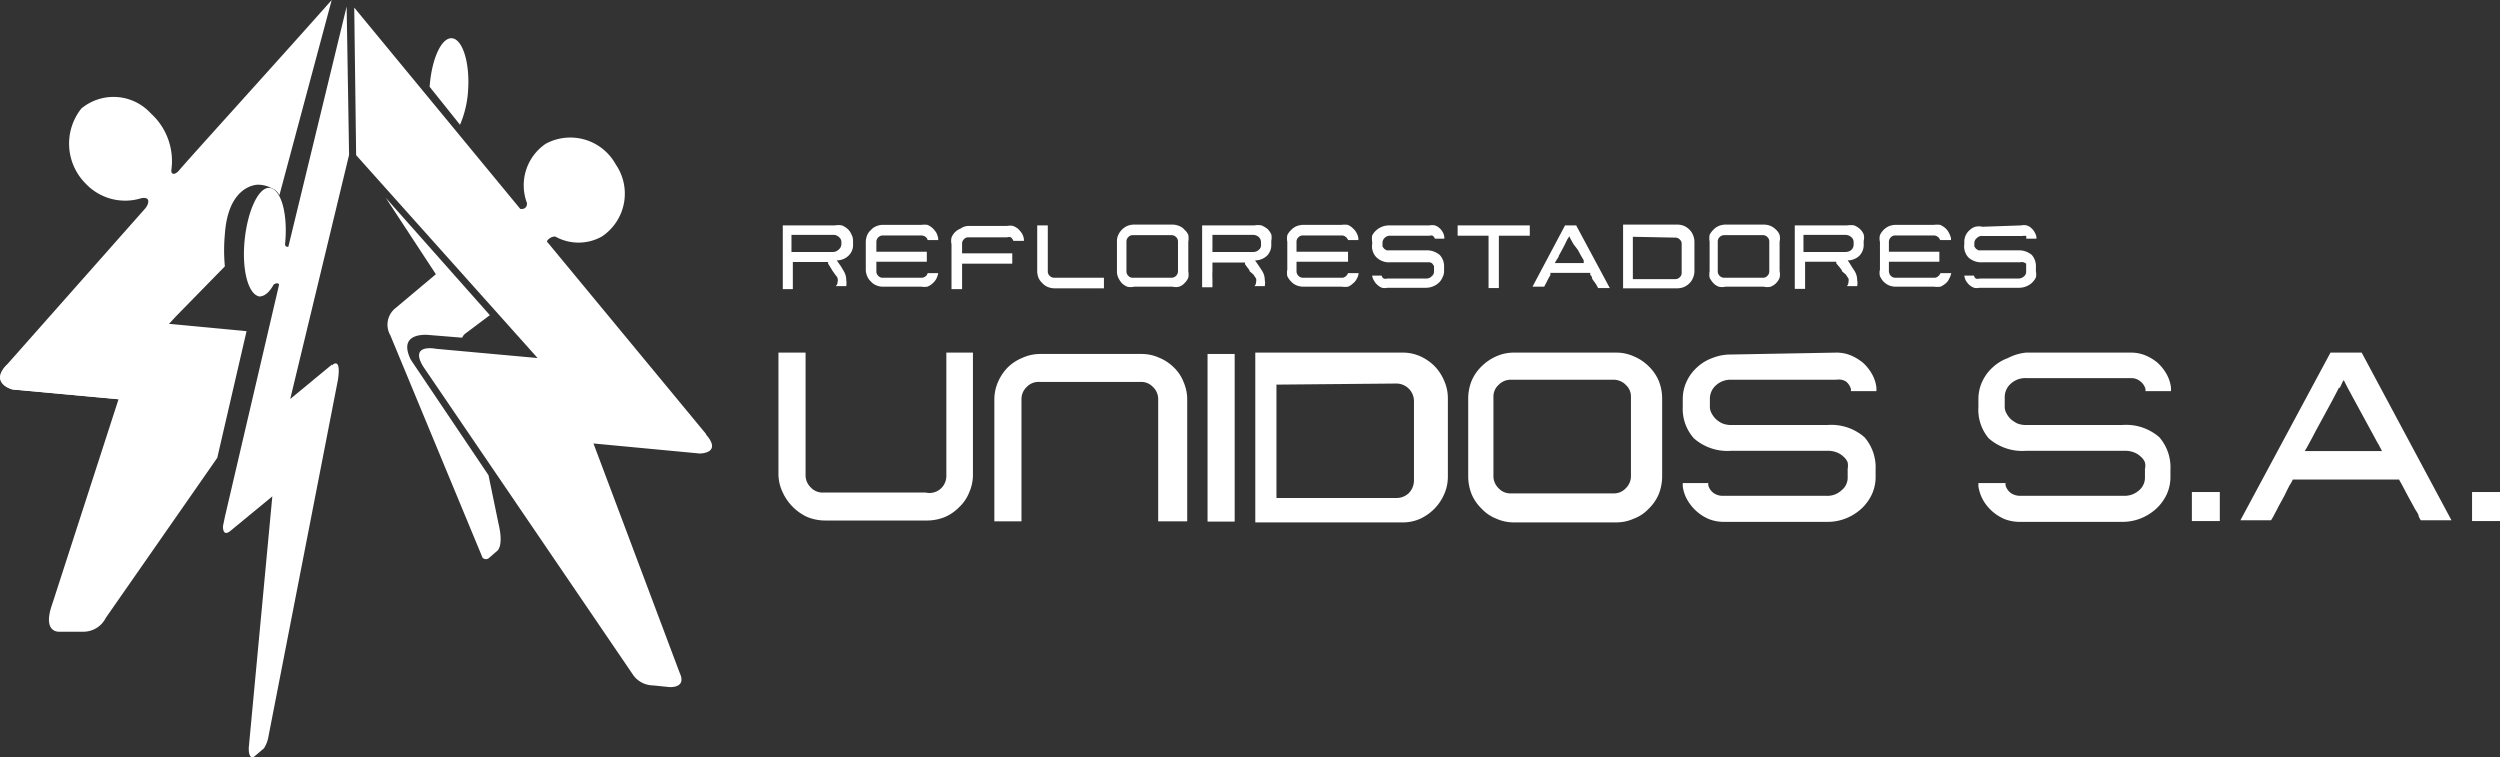
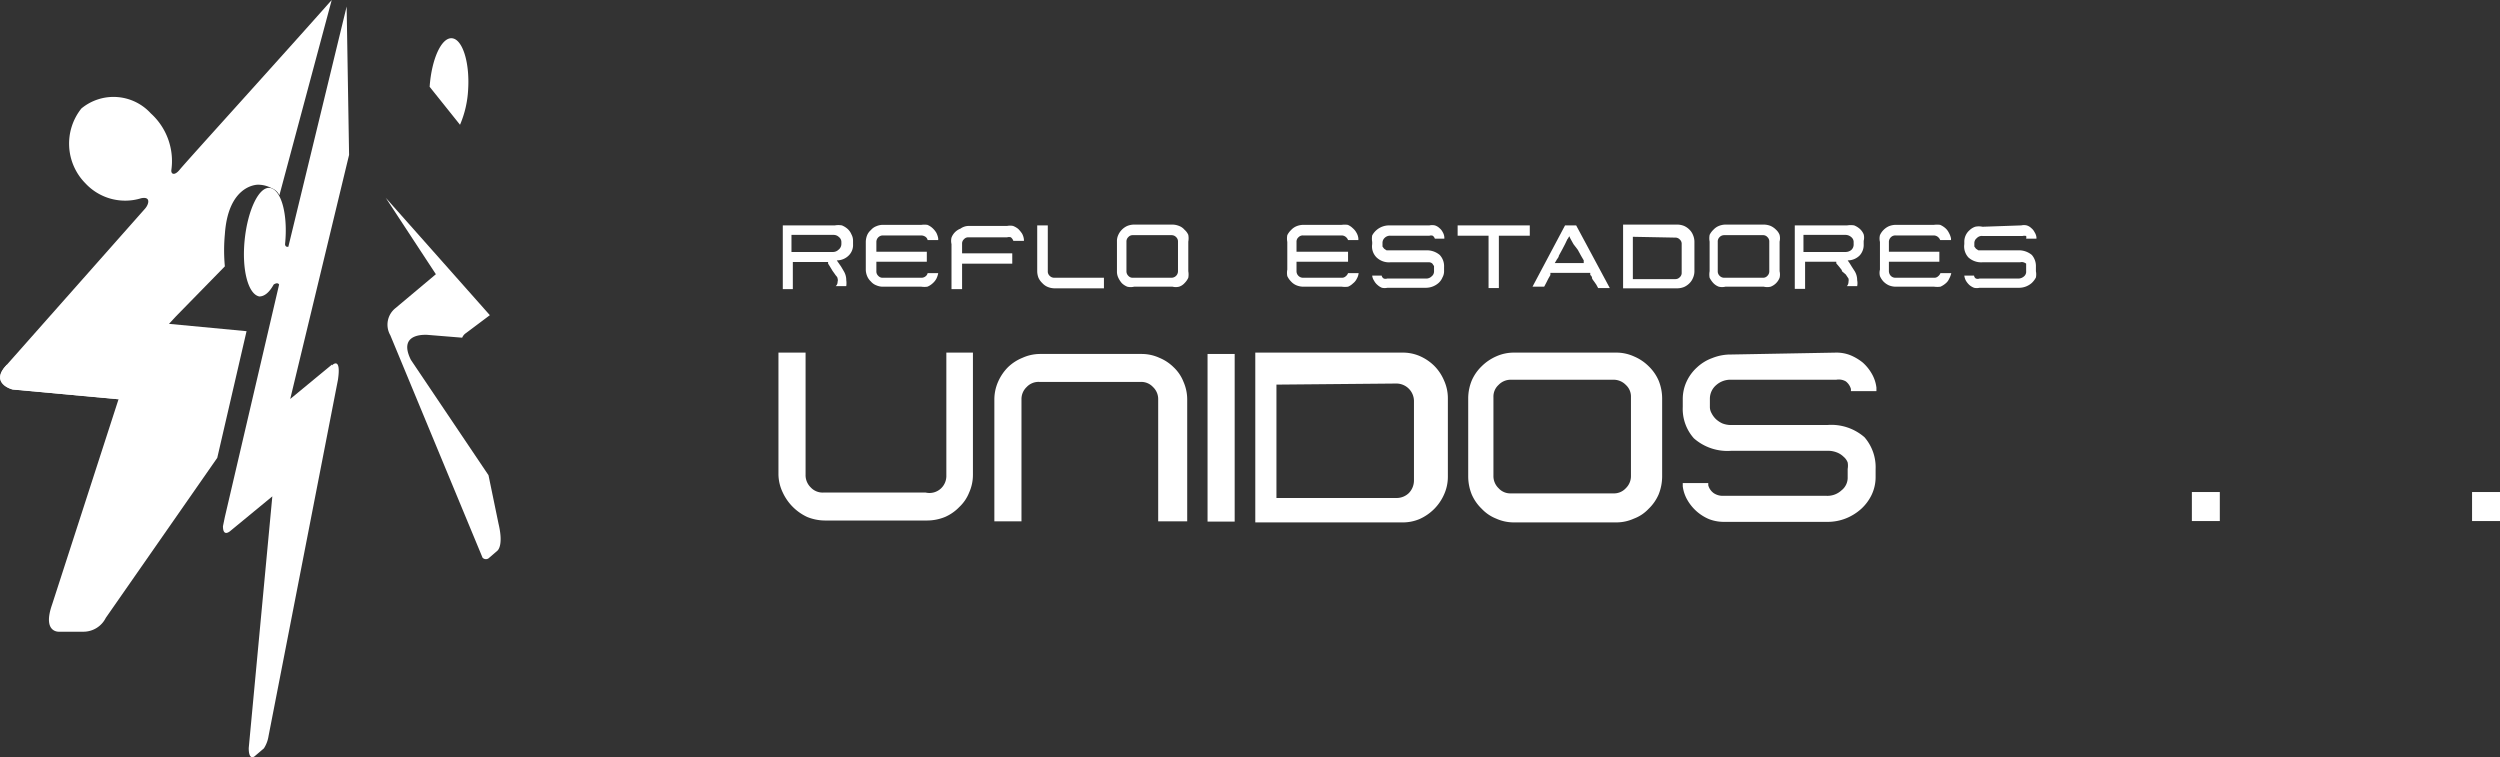
<svg xmlns="http://www.w3.org/2000/svg" viewBox="0 0 92.17 27.92">
  <rect x="0" y="0" width="92.17" height="27.92" fill="#333333" stroke="none" />
  <path d="M36.17,13V17.5a1.59,1.59,0,0,1-.14.66,1.47,1.47,0,0,1-.36.53,1.64,1.64,0,0,1-.53.37,1.75,1.75,0,0,1-.65.13H30.71a1.75,1.75,0,0,1-.65-.13,1.85,1.85,0,0,1-.9-.9A1.59,1.59,0,0,1,29,17.5V13h1V17.5a.63.63,0,0,0,.19.47.6.6,0,0,0,.46.19h3.78A.62.62,0,0,0,35,18a.63.63,0,0,0,.19-.47V13h1Z" transform="translate(-0.3)" fill="#fff" />
  <path d="M42.4,13.05a1.57,1.57,0,0,1,.64.14,1.63,1.63,0,0,1,.53.35,1.47,1.47,0,0,1,.36.53,1.62,1.62,0,0,1,.14.65v4.5H43v-4.5a.61.61,0,0,0-.19-.45.59.59,0,0,0-.44-.19H38.61a.6.6,0,0,0-.46.19.61.61,0,0,0-.19.45v4.5h-1v-4.5a1.62,1.62,0,0,1,.14-.65,1.77,1.77,0,0,1,.36-.53,1.68,1.68,0,0,1,.54-.35,1.58,1.58,0,0,1,.65-.14Z" transform="translate(-0.3)" fill="#fff" />
  <polygon points="45.39 13.05 45.52 13.05 45.52 19.23 44.52 19.23 44.52 13.05 45.39 13.05" fill="#fff" />
  <path d="M52,13a1.57,1.57,0,0,1,.65.13,1.77,1.77,0,0,1,.53.36,1.7,1.7,0,0,1,.36.54,1.58,1.58,0,0,1,.14.65v2.89a1.59,1.59,0,0,1-.14.66,1.77,1.77,0,0,1-.36.53,1.8,1.8,0,0,1-.53.37,1.57,1.57,0,0,1-.65.13H46.58V13H52Zm-4.64,1.18v4.18h4.42a.65.65,0,0,0,.46-.18.67.67,0,0,0,.19-.47V14.78a.65.65,0,0,0-.65-.64Z" transform="translate(-0.3)" fill="#fff" />
  <path d="M59.9,13a1.57,1.57,0,0,1,.64.14,1.7,1.7,0,0,1,.54.36,1.64,1.64,0,0,1,.37.53,1.75,1.75,0,0,1,.13.65v2.9a1.79,1.79,0,0,1-.13.65,1.64,1.64,0,0,1-.37.53,1.42,1.42,0,0,1-.54.36,1.57,1.57,0,0,1-.64.14H56.11a1.58,1.58,0,0,1-.65-.14,1.47,1.47,0,0,1-.53-.36,1.64,1.64,0,0,1-.37-.53,1.79,1.79,0,0,1-.13-.65v-2.9a1.75,1.75,0,0,1,.13-.65,1.64,1.64,0,0,1,.37-.53,1.77,1.77,0,0,1,.53-.36,1.58,1.58,0,0,1,.65-.14Zm-4.35,5a.58.58,0,0,0,.45.19h3.78a.59.59,0,0,0,.46-.19.62.62,0,0,0,.19-.46v-2.9a.58.58,0,0,0-.19-.45.63.63,0,0,0-.46-.19H56a.62.62,0,0,0-.45.19.58.58,0,0,0-.19.45v2.9a.62.62,0,0,0,.19.46" transform="translate(-0.3)" fill="#fff" />
  <path d="M68,13a1.39,1.39,0,0,1,.53.1,1.86,1.86,0,0,1,.45.27,1.65,1.65,0,0,1,.33.41,1.34,1.34,0,0,1,.17.51l0,.13h-.94l0-.08a.54.54,0,0,0-.19-.28A.52.52,0,0,0,68,14H64.13a.79.79,0,0,0-.56.2.66.66,0,0,0-.23.5V15a.46.46,0,0,0,.06.23.82.82,0,0,0,.16.22.91.91,0,0,0,.24.16.88.88,0,0,0,.33.06h3.53a1.86,1.86,0,0,1,1.38.45,1.69,1.69,0,0,1,.41,1.18v.3a1.52,1.52,0,0,1-.14.63,1.69,1.69,0,0,1-.39.53,1.89,1.89,0,0,1-.56.35,1.82,1.82,0,0,1-.7.13H63.84a1.51,1.51,0,0,1-.53-.1,1.66,1.66,0,0,1-.79-.69,1.34,1.34,0,0,1-.18-.52v-.12h.94l0,.08a.53.53,0,0,0,.2.29.59.59,0,0,0,.34.1h3.82a.76.76,0,0,0,.55-.2.59.59,0,0,0,.23-.49v-.3a.69.69,0,0,0,0-.24.51.51,0,0,0-.15-.21.72.72,0,0,0-.25-.16.88.88,0,0,0-.33-.06H64.13a1.87,1.87,0,0,1-1.38-.46A1.63,1.63,0,0,1,62.34,15v-.29a1.53,1.53,0,0,1,.14-.64,1.62,1.62,0,0,1,.38-.52,1.65,1.65,0,0,1,.57-.35,1.82,1.82,0,0,1,.7-.13Z" transform="translate(-0.3)" fill="#fff" />
-   <path d="M78.86,13a1.39,1.39,0,0,1,.53.1,1.68,1.68,0,0,1,.45.27,1.65,1.65,0,0,1,.33.41,1.34,1.34,0,0,1,.17.51l0,.13h-.94l0-.08a.54.54,0,0,0-.19-.28.52.52,0,0,0-.34-.12H75a.79.79,0,0,0-.56.2.66.66,0,0,0-.23.5V15a.46.46,0,0,0,.06.23.82.82,0,0,0,.16.22,1.11,1.11,0,0,0,.24.16.88.88,0,0,0,.33.06h3.53a1.86,1.86,0,0,1,1.38.45,1.69,1.69,0,0,1,.41,1.18v.3a1.52,1.52,0,0,1-.14.63,1.69,1.69,0,0,1-.39.53,1.89,1.89,0,0,1-.56.35,1.82,1.82,0,0,1-.7.13H74.74a1.56,1.56,0,0,1-.53-.1,1.66,1.66,0,0,1-.79-.69,1.53,1.53,0,0,1-.18-.52v-.12h1l0,.08a.53.53,0,0,0,.2.29.61.61,0,0,0,.34.1h3.82a.8.8,0,0,0,.56-.2.61.61,0,0,0,.22-.49v-.3a.52.52,0,0,0,0-.24.51.51,0,0,0-.15-.21.72.72,0,0,0-.25-.16.88.88,0,0,0-.33-.06H75a1.87,1.87,0,0,1-1.38-.46A1.63,1.63,0,0,1,73.24,15v-.29a1.53,1.53,0,0,1,.14-.64,1.62,1.62,0,0,1,.38-.52,1.65,1.65,0,0,1,.57-.35A1.82,1.82,0,0,1,75,13Z" transform="translate(-0.3)" fill="#fff" />
  <rect x="80.81" y="18.14" width="1.03" height="1.07" fill="#fff" />
-   <path d="M87.37,13l3.31,6.18H89.55a.74.74,0,0,1-.08-.15c0-.09-.11-.2-.18-.35l-.23-.42-.2-.38c-.06-.11-.1-.17-.11-.2H84.83a1.11,1.11,0,0,1-.11.2c-.06.11-.12.23-.19.38l-.23.42c-.07.15-.14.26-.18.35l-.09.15H82.9L86.22,13h1.15Zm-.83,1.28-.25.48-.31.57-.31.57c-.09.18-.18.34-.25.47s-.12.22-.15.26h2.85L88,16.4c-.08-.13-.16-.29-.26-.47l-.31-.57-.31-.57-.26-.48c-.07-.14-.12-.23-.14-.28s-.09.14-.16.28" transform="translate(-0.3)" fill="#fff" />
  <rect x="91.14" y="18.14" width="1.03" height="1.07" fill="#fff" />
  <path d="M31.08,8.31a.75.75,0,0,1,.26,0,.74.74,0,0,1,.21.13.56.56,0,0,1,.14.2.48.48,0,0,1,.06.24V9h0a.54.54,0,0,1-.16.42.62.62,0,0,1-.44.18l.07.1.09.13.1.17h0a.63.63,0,0,1,.09.33.78.78,0,0,1,0,.22v0h-.39l0,0,0,0a.2.2,0,0,0,.07-.16.19.19,0,0,0,0-.12c0-.06-.07-.11-.09-.15l-.1-.14-.09-.15-.07-.11,0-.06H29.53v1h-.37V8.31h1.92Zm-1.6.35v.63H31a.29.29,0,0,0,.21-.08A.27.27,0,0,0,31.32,9V8.93a.23.23,0,0,0-.09-.19.28.28,0,0,0-.2-.08Z" transform="translate(-0.3)" fill="#fff" />
  <path d="M34.27,8.29a.78.78,0,0,1,.22,0,.62.62,0,0,1,.19.12.79.79,0,0,1,.14.17.74.74,0,0,1,.07.21v.06h-.39v0a.2.2,0,0,0-.08-.12.3.3,0,0,0-.15-.05H32.85a.24.24,0,0,0-.24.24v.36h1.86v.37H32.61V10a.22.22,0,0,0,.07.17.21.21,0,0,0,.17.07h1.42a.23.23,0,0,0,.15-.05.2.2,0,0,0,.08-.12v0h.39v0a.74.74,0,0,1-.07.21.61.61,0,0,1-.14.17.62.62,0,0,1-.19.12.78.78,0,0,1-.22,0H32.85a.6.6,0,0,1-.24-.05.48.48,0,0,1-.2-.14.56.56,0,0,1-.14-.2.64.64,0,0,1-.05-.24V8.92a.7.7,0,0,1,.05-.25.52.52,0,0,1,.14-.19.48.48,0,0,1,.2-.14.6.6,0,0,1,.24-.05Z" transform="translate(-0.3)" fill="#fff" />
  <path d="M37.43,8.33a.57.57,0,0,1,.22,0,.72.72,0,0,1,.19.11,1.15,1.15,0,0,1,.14.17.57.57,0,0,1,.07.22v.05h-.39v0a.3.3,0,0,0-.09-.13.23.23,0,0,0-.14,0H36a.2.2,0,0,0-.16.07.21.21,0,0,0-.07.16v.36h1.85v.38H35.77v.94h-.39V9a.52.52,0,0,1,0-.24.57.57,0,0,1,.33-.33A.52.52,0,0,1,36,8.33Z" transform="translate(-0.3)" fill="#fff" />
  <path d="M38.93,8.31V10a.22.22,0,0,0,.07.17.23.23,0,0,0,.17.07H41v.39H39.17a.69.69,0,0,1-.24-.05.56.56,0,0,1-.2-.14.67.67,0,0,1-.14-.19.7.7,0,0,1-.05-.25V8.31h.39Z" transform="translate(-0.3)" fill="#fff" />
  <path d="M43.53,8.28a.69.69,0,0,1,.24.05.48.48,0,0,1,.2.14.52.52,0,0,1,.14.19.7.7,0,0,1,0,.25V10a.69.69,0,0,1,0,.24.66.66,0,0,1-.14.2.46.46,0,0,1-.2.13.52.52,0,0,1-.24,0H42.11a.53.53,0,0,1-.25,0,.63.63,0,0,1-.2-.13.86.86,0,0,1-.13-.2.52.52,0,0,1-.05-.24V8.91a.53.53,0,0,1,.05-.25.64.64,0,0,1,.13-.19.66.66,0,0,1,.2-.14.7.7,0,0,1,.25-.05ZM41.9,10.17a.21.21,0,0,0,.17.07h1.42a.24.24,0,0,0,.24-.24V8.91a.22.22,0,0,0-.07-.17.23.23,0,0,0-.17-.07H42.07a.21.21,0,0,0-.17.07.22.22,0,0,0-.07.17V10a.23.23,0,0,0,.07.17" transform="translate(-0.3)" fill="#fff" />
-   <path d="M46.55,8.31a.71.71,0,0,1,.26,0,1,1,0,0,1,.22.13.72.72,0,0,1,.14.2.6.6,0,0,1,0,.24V9h0a.57.57,0,0,1-.15.42.64.64,0,0,1-.45.18l.07.1.09.13.11.17h0a.63.63,0,0,1,.09.33.54.54,0,0,1,0,.22v0h-.38l0,0,0,0a.23.23,0,0,0,.06-.16.27.27,0,0,0,0-.12l-.1-.15L46.37,10c0-.06-.06-.1-.09-.15l-.08-.11,0-.06H45V10a2.44,2.44,0,0,0,0,.27v.32h-.38V8.31h1.92ZM45,8.66v.63H46.5a.29.29,0,0,0,.21-.08A.22.22,0,0,0,46.79,9V8.93a.26.26,0,0,0-.08-.19.32.32,0,0,0-.21-.08Z" transform="translate(-0.3)" fill="#fff" />
  <path d="M49.76,8.29a.85.85,0,0,1,.23,0,.57.57,0,0,1,.18.12.58.58,0,0,1,.14.17.52.52,0,0,1,.07.21v.06H50v0a.27.27,0,0,0-.09-.12.25.25,0,0,0-.15-.05H48.34a.22.22,0,0,0-.17.07.21.21,0,0,0-.07.17v.36H50v.37H48.1V10a.24.24,0,0,0,.24.24h1.42a.2.2,0,0,0,.15-.05.27.27,0,0,0,.09-.12v0h.39v0a.52.52,0,0,1-.07.21.47.47,0,0,1-.14.17.57.57,0,0,1-.18.12.85.85,0,0,1-.23,0H48.34a.69.69,0,0,1-.24-.05.56.56,0,0,1-.2-.14.72.72,0,0,1-.14-.2.64.64,0,0,1,0-.24V8.92a.7.7,0,0,1,0-.25.67.67,0,0,1,.14-.19.56.56,0,0,1,.2-.14.69.69,0,0,1,.24-.05Z" transform="translate(-0.3)" fill="#fff" />
  <path d="M53,8.31a.48.48,0,0,1,.2,0,.42.42,0,0,1,.17.1.44.44,0,0,1,.12.15.42.42,0,0,1,.06.19v.05h-.35v0a.21.21,0,0,0-.08-.11.21.21,0,0,0-.12,0H51.56a.28.28,0,0,0-.21.08.25.25,0,0,0-.08.18V9l0,.09.06.08.09.06.12,0h1.33a.73.73,0,0,1,.51.17.6.6,0,0,1,.16.44V10a.46.46,0,0,1-.06.23.56.56,0,0,1-.14.2.71.71,0,0,1-.47.18H51.45a.48.48,0,0,1-.2,0,.54.54,0,0,1-.16-.1.51.51,0,0,1-.13-.16.4.4,0,0,1-.07-.19v0h.35v0a.15.15,0,0,0,.08.11.19.19,0,0,0,.12,0h1.44a.28.28,0,0,0,.2-.08.23.23,0,0,0,.09-.18V9.89l0-.08-.06-.09A.19.19,0,0,0,53,9.67l-.12,0H51.56a.66.66,0,0,1-.51-.18A.57.57,0,0,1,50.89,9V8.92a.69.69,0,0,1,0-.24.7.7,0,0,1,.15-.19.71.71,0,0,1,.47-.18Z" transform="translate(-0.3)" fill="#fff" />
  <polygon points="56.4 8.31 56.4 8.69 55.26 8.69 55.26 10.62 54.88 10.62 54.88 8.69 53.74 8.69 53.74 8.31 56.35 8.31 56.4 8.31" fill="#fff" />
  <path d="M58.41,8.31l1.24,2.31h-.43l0,0-.07-.13L59,10.28s0-.1-.07-.14l0-.08H57.46l0,.08s-.05.09-.08.14l-.08.16-.07.13,0,0h-.43L58,8.31h.43Zm-.31.48L58,9l-.11.21-.12.22c0,.06-.07.12-.09.17l-.06.1h1.07a.89.89,0,0,1,0-.1l-.1-.17-.12-.22L58.31,9l-.1-.18a.8.8,0,0,1-.05-.11.36.36,0,0,0-.06.11" transform="translate(-0.3)" fill="#fff" />
  <path d="M62.14,8.28a.7.7,0,0,1,.25.05.66.66,0,0,1,.2.14.58.58,0,0,1,.13.2.64.64,0,0,1,.05.24V10a.6.6,0,0,1-.05.24.58.58,0,0,1-.13.2.66.66,0,0,1-.2.14.7.7,0,0,1-.25.05h-2V8.28h2Zm-1.64.45v1.56h1.56a.22.22,0,0,0,.17-.07.21.21,0,0,0,.07-.17V9a.21.21,0,0,0-.07-.17.22.22,0,0,0-.17-.07Z" transform="translate(-0.3)" fill="#fff" />
  <path d="M65.33,8.28a.7.7,0,0,1,.25.05.66.66,0,0,1,.2.14.5.5,0,0,1,.13.19.53.53,0,0,1,0,.25V10a.52.52,0,0,1,0,.24.57.57,0,0,1-.33.33.53.53,0,0,1-.25,0H63.91a.52.52,0,0,1-.24,0,.53.53,0,0,1-.2-.13.9.9,0,0,1-.14-.2.69.69,0,0,1,0-.24V8.91a.7.7,0,0,1,0-.25.67.67,0,0,1,.14-.19.56.56,0,0,1,.2-.14.69.69,0,0,1,.24-.05ZM63.7,10.17a.23.23,0,0,0,.17.07h1.42a.21.21,0,0,0,.17-.07.23.23,0,0,0,.07-.17V8.91a.22.22,0,0,0-.07-.17.21.21,0,0,0-.17-.07H63.87a.23.23,0,0,0-.17.07.22.22,0,0,0-.07.17V10a.23.23,0,0,0,.07.17" transform="translate(-0.3)" fill="#fff" />
  <path d="M68.4,8.31a.8.8,0,0,1,.26,0,.74.74,0,0,1,.21.13.56.56,0,0,1,.14.2.47.47,0,0,1,0,.24V9h0a.57.57,0,0,1-.15.42.62.62,0,0,1-.44.18l.07.1.08.13.11.17h0a.63.63,0,0,1,.09.33.54.54,0,0,1,0,.22v0h-.38l0,0,0,0a.23.23,0,0,0,.06-.16.27.27,0,0,0,0-.12l-.1-.15L68.21,10c0-.06-.06-.1-.09-.15L68,9.71l0-.06H66.85v1h-.38V8.31H68.4Zm-1.61.35v.63h1.55a.33.33,0,0,0,.22-.08A.27.27,0,0,0,68.64,9V8.93a.23.23,0,0,0-.09-.19.32.32,0,0,0-.21-.08Z" transform="translate(-0.3)" fill="#fff" />
  <path d="M71.6,8.29a.85.85,0,0,1,.23,0,.76.76,0,0,1,.19.12.55.55,0,0,1,.13.17.76.76,0,0,1,.08.21v.06h-.4v0a.27.27,0,0,0-.09-.12.25.25,0,0,0-.15-.05H70.18a.23.23,0,0,0-.17.07.24.24,0,0,0-.07.17v.36H71.8v.37H69.94V10a.26.26,0,0,0,.07.17.23.23,0,0,0,.17.07H71.6a.2.2,0,0,0,.15-.05.27.27,0,0,0,.09-.12v0h.4v0a.76.76,0,0,1-.08.21.45.45,0,0,1-.13.17.76.76,0,0,1-.19.12.85.85,0,0,1-.23,0H70.18a.69.69,0,0,1-.24-.05.66.66,0,0,1-.2-.14.69.69,0,0,1-.13-.2.49.49,0,0,1,0-.24V8.92a.53.53,0,0,1,0-.25.64.64,0,0,1,.13-.19.66.66,0,0,1,.2-.14.69.69,0,0,1,.24-.05Z" transform="translate(-0.3)" fill="#fff" />
  <path d="M74.82,8.31a.45.45,0,0,1,.2,0,.42.42,0,0,1,.17.1.44.44,0,0,1,.12.15.44.44,0,0,1,.07.19v.05H75v0A.19.19,0,0,0,75,8.7a.28.28,0,0,0-.13,0H73.39a.25.25,0,0,0-.21.08.23.23,0,0,0-.09.18V9l0,.09.06.08.09.06.13,0h1.32a.74.74,0,0,1,.52.17.63.63,0,0,1,.15.44V10a.59.59,0,0,1,0,.23.75.75,0,0,1-.15.2.71.71,0,0,1-.47.18H73.28a.45.45,0,0,1-.2,0,.59.59,0,0,1-.17-.1.7.7,0,0,1-.13-.16.53.53,0,0,1-.06-.19v0h.36v0a.14.14,0,0,0,.07.11.2.2,0,0,0,.13,0h1.43a.32.32,0,0,0,.21-.08A.22.22,0,0,0,75,10V9.89l0-.08,0-.09a.31.31,0,0,0-.1-.05.21.21,0,0,0-.12,0H73.39a.7.7,0,0,1-.52-.18A.6.6,0,0,1,72.72,9V8.92a.56.56,0,0,1,.19-.43.57.57,0,0,1,.21-.13.62.62,0,0,1,.27,0Z" transform="translate(-0.3)" fill="#fff" />
  <path d="M18.31,17.52l-2.86-4.25c-.53-1.06.66-.92.66-.92l1.23.1a.37.37,0,0,1,.14-.17l.88-.66L14.52,7.29l1.85,2.82-1.49,1.25a.78.78,0,0,0-.19,1l3.4,8.2a.17.17,0,0,0,.25,0l.29-.25s.25-.16.05-1Z" transform="translate(-0.3)" fill="#fff" />
  <path d="M17.26,4.6a3.78,3.78,0,0,0,.3-1.31c.06-1-.21-1.85-.6-1.88s-.75.78-.82,1.79v0Z" transform="translate(-0.3)" fill="#fff" />
-   <path d="M26.33,16l-5.87-7.1a.36.36,0,0,1,.31-.18,1.76,1.76,0,0,0,1.72,0A1.9,1.9,0,0,0,23,6.06a1.91,1.91,0,0,0-2.58-.76,1.85,1.85,0,0,0-.69,2.19c0,.2-.15.23-.25.21L13.36.28l.07,5.44,6.69,7.48-3.74-.34s-1-.21-.48.65l7.76,11.4a.92.92,0,0,0,.72.36l.59.06s.66.06.39-.52l-3.18-8.46,3.92.37s.84,0,.23-.7" transform="translate(-0.3)" fill="#fff" />
  <path d="M12.54,13.44,11,14.71l2.17-9L13.08.24,10.93,9.1c-.06,0-.1,0-.12-.08V9c.11-1.1-.14-2-.55-2.07s-.83.82-.94,1.92.13,2,.54,2.08c.19,0,.37-.15.53-.44.11-.07.17-.05.2,0l-2,8.57-.07.34c0,.44.29.16.29.16l1.53-1.26-.87,9.28c0,.49.22.3.22.3l.34-.29a1.16,1.16,0,0,0,.17-.45L12.76,14c.13-.89-.22-.53-.22-.53" transform="translate(-0.3)" fill="#fff" />
  <path d="M6.53,11.94l.26-.28,1.8-1.84a6.29,6.29,0,0,1,0-1.18C8.71,6.85,9.74,6.8,9.84,6.81a1.07,1.07,0,0,1,.48.13.5.5,0,0,1,.28.26L12.53,0c-1.77,2-5.4,6-5.6,6.25s-.34.17-.31,0a2.37,2.37,0,0,0-.76-2.07A1.86,1.86,0,0,0,3.3,4a2.08,2.08,0,0,0,.15,2.76,2,2,0,0,0,2.05.55c.37-.08.29.22.15.38L.55,13.45c-.65.67.22.91.22.91l3.9.36L2.22,22.29c-.37,1.06.27,1,.27,1h.89a.92.92,0,0,0,.82-.51l4.11-5.9,1.08-4.67Z" transform="translate(-0.3)" fill="#fff" />
  <path d="M4.67,14.72l-3.9-.36c-.05,0-.87-.24-.22-.91" transform="translate(-0.3)" fill="#fff" />
</svg>